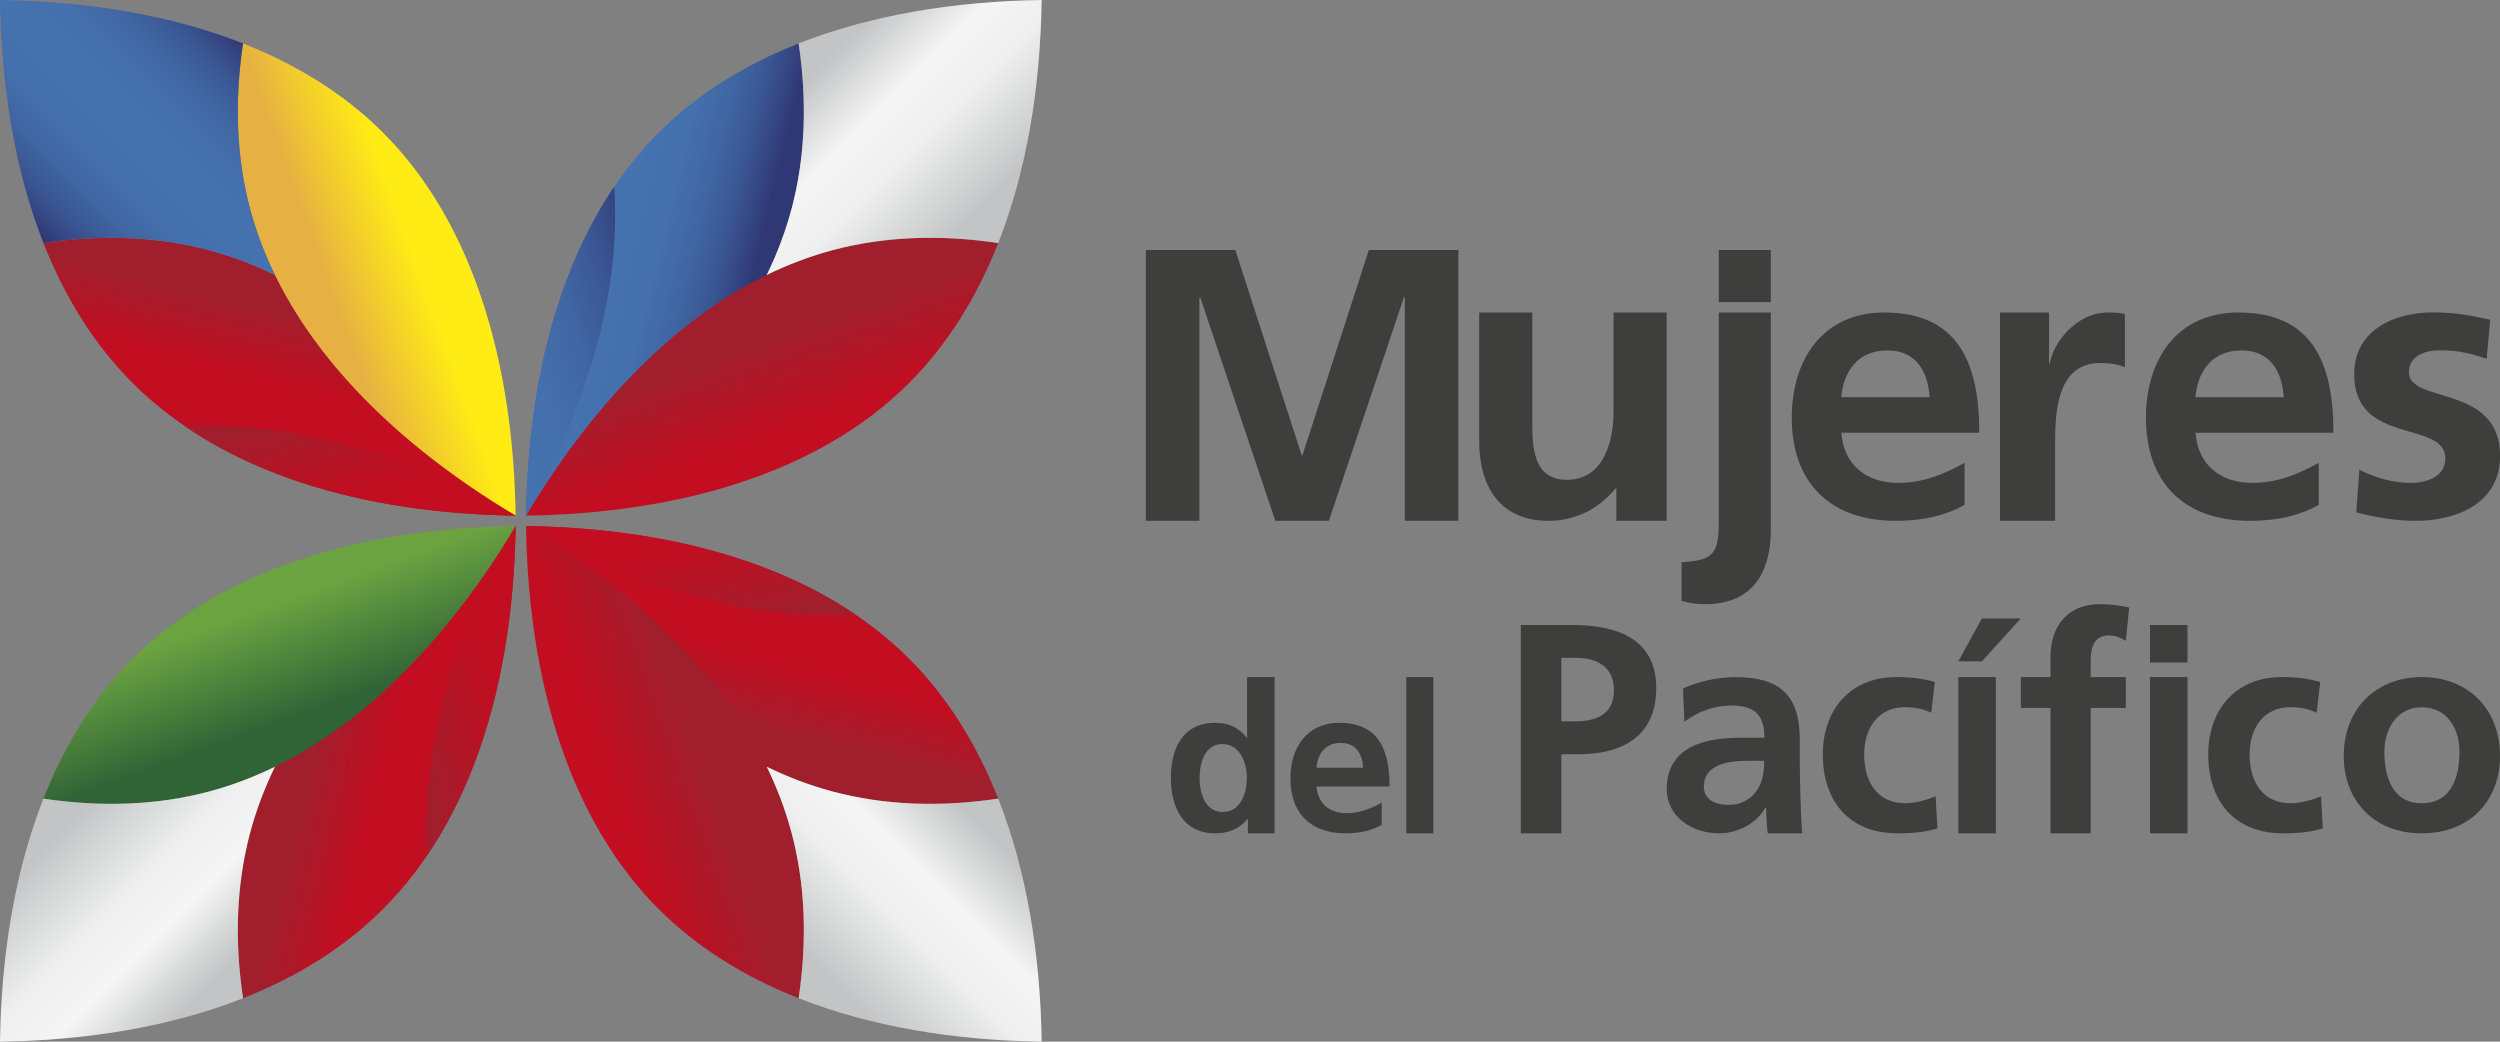
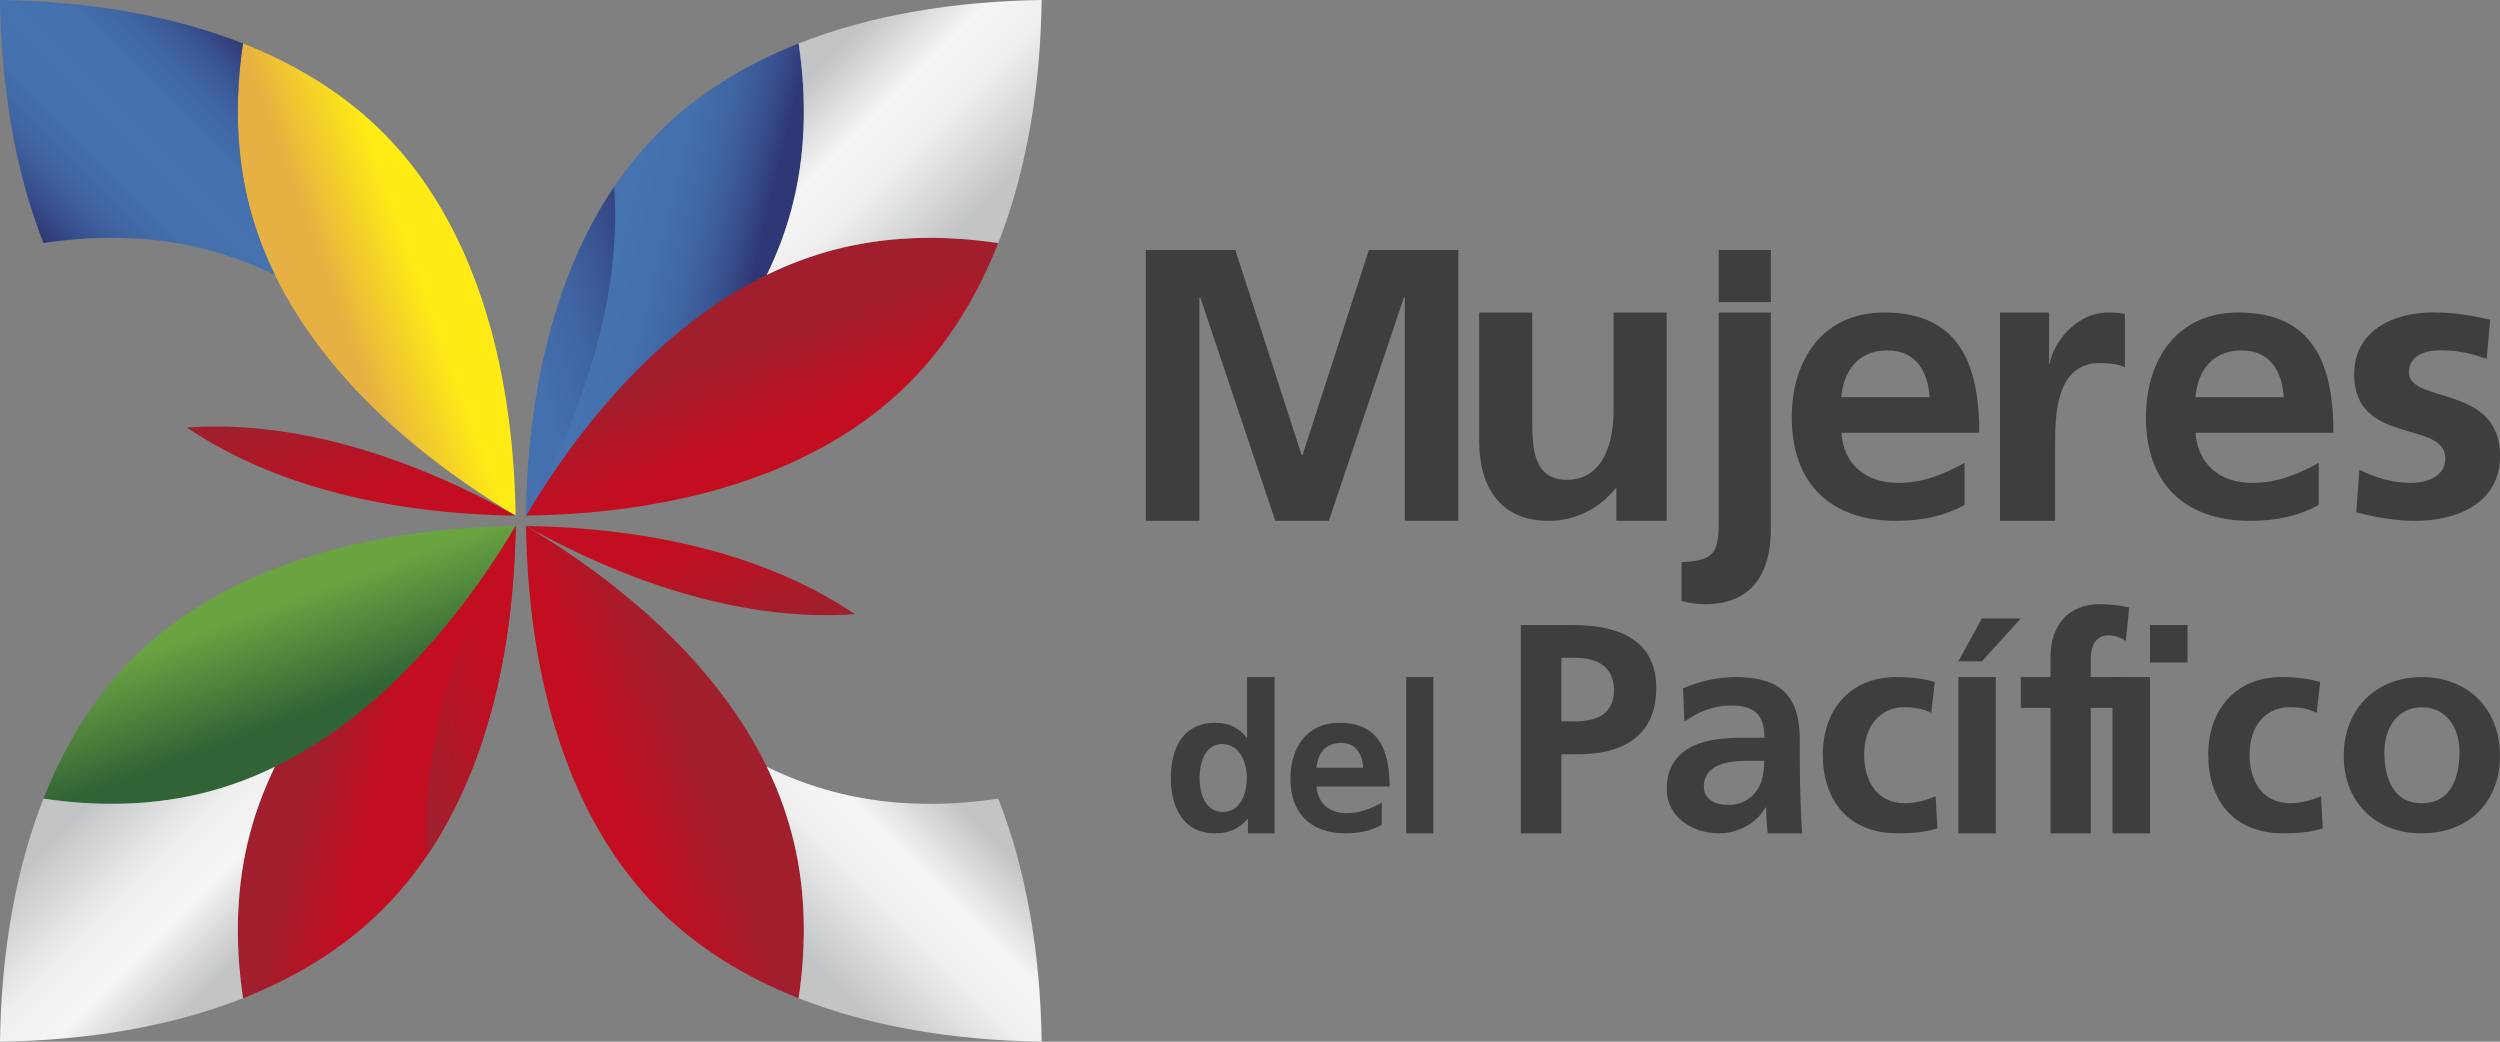
<svg xmlns="http://www.w3.org/2000/svg" xmlns:xlink="http://www.w3.org/1999/xlink" version="1.1" id="Capa_1" x="0px" y="0px" viewBox="0 0 240 100" style="enable-background:new 0 0 240 100;" xml:space="preserve">
  <rect x="0" y="0" width="240" height="100" fill="#808080" stroke="none" />
  <style type="text/css">
	.st0{fill:#3E3E3D;}
	.st1{clip-path:url(#SVGID_2_);fill:url(#SVGID_3_);}
	.st2{clip-path:url(#SVGID_5_);fill:url(#SVGID_6_);}
	.st3{clip-path:url(#SVGID_8_);fill:url(#SVGID_9_);}
	.st4{clip-path:url(#SVGID_11_);fill:url(#SVGID_12_);}
	.st5{clip-path:url(#SVGID_14_);fill:url(#SVGID_15_);}
	.st6{clip-path:url(#SVGID_17_);fill:url(#SVGID_18_);}
	.st7{clip-path:url(#SVGID_20_);fill:url(#SVGID_21_);}
	.st8{clip-path:url(#SVGID_23_);fill:url(#SVGID_24_);}
	.st9{clip-path:url(#SVGID_26_);fill:url(#SVGID_27_);}
	.st10{clip-path:url(#SVGID_29_);fill:url(#SVGID_30_);}
	.st11{clip-path:url(#SVGID_32_);fill:url(#SVGID_33_);}
	.st12{clip-path:url(#SVGID_35_);fill:url(#SVGID_36_);}
	.st13{clip-path:url(#SVGID_38_);fill:url(#SVGID_39_);}
	.st14{clip-path:url(#SVGID_41_);fill:url(#SVGID_42_);}
	.st15{clip-path:url(#SVGID_44_);fill:url(#SVGID_45_);}
	.st16{clip-path:url(#SVGID_47_);fill:url(#SVGID_48_);}
</style>
  <g>
    <polygon class="st0" points="110,24 118.59,24 124.96,43.7 125.04,43.7 131.41,24 140,24 140,50 134.86,50 134.86,28.54    134.78,28.54 127.57,50 122.43,50 115.22,28.54 115.14,28.62 115.14,50 110,50  " />
    <path class="st0" d="M160,50h-4.83v-3.11h-0.08c-1.56,1.9-3.77,3.11-6.43,3.11c-4.64,0-6.66-3.26-6.66-7.67V30h5.1v10.44   c0,2.39,0.04,5.62,3.31,5.62c3.69,0,4.49-3.98,4.49-6.49V30h5.1V50z" />
    <path class="st0" d="M161.43,53.97c2.93-0.16,3.57-0.7,3.57-3.8V30h5v20.86c0,2.83-0.86,7.14-6.31,7.14c-0.9,0-1.57-0.12-2.26-0.31   V53.97z" />
    <rect x="165" y="24" class="st0" width="5" height="5" />
    <path class="st0" d="M188.59,48.48c-1.82,1-3.91,1.52-6.58,1.52c-6.32,0-10-3.64-10-9.91c0-5.53,2.94-10.09,8.89-10.09   c7.1,0,9.11,4.86,9.11,11.54h-13.24c0.22,3.08,2.38,4.82,5.47,4.82c2.42,0,4.5-0.89,6.36-1.93V48.48z M185.24,38.13   c-0.15-2.41-1.26-4.49-4.05-4.49c-2.79,0-4.2,1.93-4.43,4.49H185.24z" />
    <path class="st0" d="M192,30h4.71v4.9h0.08c0.24-1.82,2.42-4.9,5.58-4.9c0.52,0,1.07,0,1.62,0.15v5.12   c-0.48-0.27-1.43-0.42-2.38-0.42c-4.32,0-4.32,5.16-4.32,7.97V50H192V30z" />
    <path class="st0" d="M238.72,34.45c-1.54-0.52-2.66-0.82-4.5-0.82c-1.35,0-2.96,0.48-2.96,2.12c0,3.04,8.75,1.11,8.75,8.02   c0,4.45-4.02,6.23-8.11,6.23c-1.91,0-3.87-0.33-5.7-0.82l0.3-4.08c1.58,0.78,3.23,1.26,4.95,1.26c1.28,0,3.3-0.48,3.3-2.34   c0-3.75-8.75-1.19-8.75-8.09c0-4.12,3.64-5.94,7.58-5.94c2.36,0,3.9,0.37,5.48,0.7L238.72,34.45z" />
    <path class="st0" d="M222.59,48.48c-1.82,1-3.91,1.52-6.58,1.52c-6.32,0-10-3.64-10-9.91c0-5.53,2.94-10.09,8.89-10.09   c7.1,0,9.11,4.86,9.11,11.54h-13.24c0.22,3.08,2.38,4.82,5.47,4.82c2.42,0,4.5-0.89,6.36-1.93V48.48z M219.24,38.13   c-0.15-2.41-1.26-4.49-4.05-4.49c-2.79,0-4.2,1.93-4.43,4.49H219.24z" />
    <g>
      <defs>
        <path id="SVGID_1_" d="M4.17,23.33c2.04,5.17,4.86,9.75,8.56,13.44c8.65,8.65,22.08,12.52,36.77,12.73     c-7.53-12.61-17.59-22.31-29.41-25.48c-3.03-0.81-6.16-1.19-9.38-1.19C8.56,22.83,6.37,23,4.17,23.33" />
      </defs>
      <clipPath id="SVGID_2_">
        <use xlink:href="#SVGID_1_" style="overflow:visible;" />
      </clipPath>
      <linearGradient id="SVGID_3_" gradientUnits="userSpaceOnUse" x1="-276.873" y1="370.47" x2="-276.33" y2="370.47" gradientTransform="matrix(-12.116 48.596 48.596 12.116 -21329.223 8994.702)">
        <stop offset="0" style="stop-color:#A11E2D" />
        <stop offset="0.079" style="stop-color:#A11E2D" />
        <stop offset="0.321" style="stop-color:#C20E20" />
        <stop offset="0.497" style="stop-color:#C20E20" />
        <stop offset="0.812" style="stop-color:#A11E2D" />
        <stop offset="1" style="stop-color:#A11E2D" />
      </linearGradient>
-       <polygon class="st1" points="55.76,24.39 46.85,60.14 -2.09,47.94 6.82,12.19   " />
    </g>
    <g>
      <defs>
        <path id="SVGID_4_" d="M24.02,20.09C27.19,31.91,36.89,41.97,49.5,49.5c-0.21-14.69-4.08-28.12-12.73-36.77     c-3.7-3.7-8.27-6.52-13.44-8.56C22.51,9.67,22.67,15.04,24.02,20.09" />
      </defs>
      <clipPath id="SVGID_5_">
        <use xlink:href="#SVGID_4_" style="overflow:visible;" />
      </clipPath>
      <linearGradient id="SVGID_6_" gradientUnits="userSpaceOnUse" x1="-277.703" y1="369.723" x2="-277.16" y2="369.723" gradientTransform="matrix(-48.011 17.475 17.475 48.011 -19739.334 -12877.844)">
        <stop offset="0" style="stop-color:#E7B142" />
        <stop offset="0.11" style="stop-color:#E7B142" />
        <stop offset="0.364" style="stop-color:#FFEC14" />
        <stop offset="0.545" style="stop-color:#FFEC14" />
        <stop offset="0.86" style="stop-color:#E6B142" />
        <stop offset="1" style="stop-color:#E6B142" />
      </linearGradient>
      <polygon class="st2" points="64.07,44.2 25.66,58.18 7.94,9.47 46.34,-4.51   " />
    </g>
    <g>
      <defs>
        <path id="SVGID_7_" d="M17.93,41.04c8.4,5.67,19.57,8.29,31.57,8.46c-9.54-5.33-19.5-8.56-28.83-8.56     C19.75,40.94,18.83,40.98,17.93,41.04" />
      </defs>
      <clipPath id="SVGID_8_">
        <use xlink:href="#SVGID_7_" style="overflow:visible;" />
      </clipPath>
      <linearGradient id="SVGID_9_" gradientUnits="userSpaceOnUse" x1="-276.387" y1="369.835" x2="-275.844" y2="369.835" gradientTransform="matrix(21.283 69.613 69.613 -21.283 -19832.307 27146.658)">
        <stop offset="0" style="stop-color:#A11E2D" />
        <stop offset="0.079" style="stop-color:#A11E2D" />
        <stop offset="0.321" style="stop-color:#C20E20" />
        <stop offset="0.497" style="stop-color:#C20E20" />
        <stop offset="0.812" style="stop-color:#A11E2D" />
        <stop offset="1" style="stop-color:#A11E2D" />
      </linearGradient>
      <polygon class="st3" points="46.8,32.12 51.89,48.77 20.63,58.33 15.53,41.68   " />
    </g>
    <g>
      <defs>
        <path id="SVGID_10_" d="M4.17,23.33c5.5-0.82,10.87-0.66,15.92,0.69c2.16,0.58,4.26,1.37,6.3,2.37c-0.99-2.04-1.79-4.14-2.37-6.3     c-1.35-5.05-1.51-10.42-0.69-15.92C16.4,1.44,8.41,0.12,0,0C0.12,8.41,1.44,16.4,4.17,23.33" />
      </defs>
      <clipPath id="SVGID_11_">
        <use xlink:href="#SVGID_10_" style="overflow:visible;" />
      </clipPath>
      <linearGradient id="SVGID_12_" gradientUnits="userSpaceOnUse" x1="-275.787" y1="367.182" x2="-275.245" y2="367.182" gradientTransform="matrix(35.301 -35.301 -35.301 -35.301 22701.336 3249.13)">
        <stop offset="0" style="stop-color:#2F3774" />
        <stop offset="0.027" style="stop-color:#323F7C" />
        <stop offset="0.125" style="stop-color:#3A5693" />
        <stop offset="0.231" style="stop-color:#4066A3" />
        <stop offset="0.348" style="stop-color:#4470AD" />
        <stop offset="0.5" style="stop-color:#4573B0" />
        <stop offset="0.651" style="stop-color:#4470AD" />
        <stop offset="0.769" style="stop-color:#4066A3" />
        <stop offset="0.875" style="stop-color:#3A5693" />
        <stop offset="0.974" style="stop-color:#323F7C" />
        <stop offset="1" style="stop-color:#2F3774" />
      </linearGradient>
      <polygon class="st4" points="-13.19,13.19 13.19,-13.19 39.58,13.19 13.19,39.58   " />
    </g>
    <g>
      <defs>
        <path id="SVGID_13_" d="M63.23,12.73C54.58,21.38,50.71,34.81,50.5,49.5c12.61-7.53,22.31-17.59,25.48-29.41     c1.35-5.05,1.51-10.42,0.69-15.92C71.5,6.21,66.93,9.03,63.23,12.73" />
      </defs>
      <clipPath id="SVGID_14_">
        <use xlink:href="#SVGID_13_" style="overflow:visible;" />
      </clipPath>
      <linearGradient id="SVGID_15_" gradientUnits="userSpaceOnUse" x1="-277.731" y1="369.042" x2="-277.188" y2="369.042" gradientTransform="matrix(-48.596 -12.116 -12.116 48.596 -8953.68 -21270.246)">
        <stop offset="0" style="stop-color:#2F3774" />
        <stop offset="0.027" style="stop-color:#323F7C" />
        <stop offset="0.125" style="stop-color:#3A5693" />
        <stop offset="0.231" style="stop-color:#4066A3" />
        <stop offset="0.348" style="stop-color:#4470AD" />
        <stop offset="0.5" style="stop-color:#4573B0" />
        <stop offset="0.651" style="stop-color:#4470AD" />
        <stop offset="0.769" style="stop-color:#4066A3" />
        <stop offset="0.875" style="stop-color:#3A5693" />
        <stop offset="0.974" style="stop-color:#323F7C" />
        <stop offset="1" style="stop-color:#2F3774" />
      </linearGradient>
      <polygon class="st5" points="75.91,55.84 39.86,46.85 52.08,-2.17 88.13,6.82   " />
    </g>
    <g>
      <defs>
        <path id="SVGID_16_" d="M79.91,24.02C68.09,27.19,58.03,36.89,50.5,49.5c14.69-0.21,28.12-4.08,36.77-12.73     c3.7-3.7,6.52-8.27,8.56-13.44c-2.21-0.33-4.39-0.5-6.55-0.5C86.07,22.83,82.93,23.21,79.91,24.02" />
      </defs>
      <clipPath id="SVGID_17_">
        <use xlink:href="#SVGID_16_" style="overflow:visible;" />
      </clipPath>
      <linearGradient id="SVGID_18_" gradientUnits="userSpaceOnUse" x1="-277.013" y1="368.245" x2="-276.47" y2="368.245" gradientTransform="matrix(-17.475 -48.011 -48.011 17.475 12918.866 -19680.357)">
        <stop offset="0" style="stop-color:#A11E2D" />
        <stop offset="0.079" style="stop-color:#A11E2D" />
        <stop offset="0.321" style="stop-color:#C20E20" />
        <stop offset="0.497" style="stop-color:#C20E20" />
        <stop offset="0.812" style="stop-color:#A11E2D" />
        <stop offset="1" style="stop-color:#A11E2D" />
      </linearGradient>
      <polygon class="st6" points="55.8,64.07 41.93,25.95 90.53,8.26 104.4,46.38   " />
    </g>
    <g>
      <defs>
        <path id="SVGID_19_" d="M50.5,49.5c5.85-10.48,9.17-21.46,8.46-31.57C53.29,26.33,50.67,37.5,50.5,49.5" />
      </defs>
      <clipPath id="SVGID_20_">
        <use xlink:href="#SVGID_19_" style="overflow:visible;" />
      </clipPath>
      <linearGradient id="SVGID_21_" gradientUnits="userSpaceOnUse" x1="-277.399" y1="369.298" x2="-276.856" y2="369.298" gradientTransform="matrix(-69.613 21.283 21.283 69.613 -27105.635 -19773.33)">
        <stop offset="0" style="stop-color:#2F3774" />
        <stop offset="0.027" style="stop-color:#323F7C" />
        <stop offset="0.125" style="stop-color:#3A5693" />
        <stop offset="0.231" style="stop-color:#4066A3" />
        <stop offset="0.348" style="stop-color:#4470AD" />
        <stop offset="0.5" style="stop-color:#4573B0" />
        <stop offset="0.651" style="stop-color:#4470AD" />
        <stop offset="0.769" style="stop-color:#4066A3" />
        <stop offset="0.875" style="stop-color:#3A5693" />
        <stop offset="0.974" style="stop-color:#323F7C" />
        <stop offset="1" style="stop-color:#2F3774" />
      </linearGradient>
      <polygon class="st7" points="68.5,46.8 51.28,52.06 41.67,20.63 58.89,15.36   " />
    </g>
    <g>
      <defs>
        <path id="SVGID_22_" d="M76.67,4.17c0.82,5.5,0.66,10.87-0.69,15.92c-0.58,2.16-1.37,4.26-2.37,6.3c2.04-0.99,4.14-1.79,6.3-2.37     c5.05-1.35,10.42-1.51,15.92-0.69C98.56,16.4,99.88,8.41,100,0C91.59,0.12,83.6,1.44,76.67,4.17" />
      </defs>
      <clipPath id="SVGID_23_">
        <use xlink:href="#SVGID_22_" style="overflow:visible;" />
      </clipPath>
      <linearGradient id="SVGID_24_" gradientUnits="userSpaceOnUse" x1="-275.787" y1="368.852" x2="-275.245" y2="368.852" gradientTransform="matrix(35.301 35.301 35.301 -35.301 -3208.107 22760.312)">
        <stop offset="0" style="stop-color:#C3C4C5" />
        <stop offset="0.109" style="stop-color:#C3C4C5" />
        <stop offset="0.364" style="stop-color:#F5F5F5" />
        <stop offset="0.545" style="stop-color:#EFEFEF" />
        <stop offset="0.867" style="stop-color:#C3C4C5" />
        <stop offset="1" style="stop-color:#C3C4C5" />
      </linearGradient>
      <polygon class="st8" points="86.81,-13.19 113.19,13.19 86.81,39.58 60.42,13.19   " />
    </g>
    <g>
      <defs>
-         <path id="SVGID_25_" d="M79.91,75.98c5.05,1.35,10.42,1.51,15.92,0.69c-2.04-5.17-4.86-9.74-8.56-13.44     C78.62,54.58,65.19,50.71,50.5,50.5C58.03,63.11,68.09,72.81,79.91,75.98" />
-       </defs>
+         </defs>
      <clipPath id="SVGID_26_">
        <use xlink:href="#SVGID_25_" style="overflow:visible;" />
      </clipPath>
      <linearGradient id="SVGID_27_" gradientUnits="userSpaceOnUse" x1="-276.303" y1="368.184" x2="-275.76" y2="368.184" gradientTransform="matrix(12.116 -48.596 -48.596 -12.116 21311.269 -8894.702)">
        <stop offset="0" style="stop-color:#A11E2D" />
        <stop offset="0.079" style="stop-color:#A11E2D" />
        <stop offset="0.321" style="stop-color:#C20E20" />
        <stop offset="0.497" style="stop-color:#C20E20" />
        <stop offset="0.812" style="stop-color:#A11E2D" />
        <stop offset="1" style="stop-color:#A11E2D" />
      </linearGradient>
      <polygon class="st9" points="44.16,75.91 53.15,39.86 102.17,52.08 93.18,88.13   " />
    </g>
    <g>
      <defs>
        <path id="SVGID_28_" d="M63.23,87.27c3.7,3.7,8.27,6.52,13.44,8.56c0.82-5.5,0.66-10.87-0.69-15.92     C72.81,68.09,63.11,58.03,50.5,50.5C50.71,65.19,54.58,78.62,63.23,87.27" />
      </defs>
      <clipPath id="SVGID_29_">
        <use xlink:href="#SVGID_28_" style="overflow:visible;" />
      </clipPath>
      <linearGradient id="SVGID_30_" gradientUnits="userSpaceOnUse" x1="-275.533" y1="368.933" x2="-274.99" y2="368.933" gradientTransform="matrix(48.011 -17.475 -17.475 -48.011 19721.379 12977.844)">
        <stop offset="0" style="stop-color:#A11E2D" />
        <stop offset="0.079" style="stop-color:#A11E2D" />
        <stop offset="0.321" style="stop-color:#C20E20" />
        <stop offset="0.497" style="stop-color:#C20E20" />
        <stop offset="0.812" style="stop-color:#A11E2D" />
        <stop offset="1" style="stop-color:#A11E2D" />
      </linearGradient>
      <polygon class="st10" points="35.93,55.8 74.34,41.82 92.06,90.53 53.66,104.51   " />
    </g>
    <g>
      <defs>
        <path id="SVGID_31_" d="M82.07,58.96c-8.4-5.67-19.57-8.29-31.57-8.46C60.98,56.35,71.96,59.67,82.07,58.96" />
      </defs>
      <clipPath id="SVGID_32_">
        <use xlink:href="#SVGID_31_" style="overflow:visible;" />
      </clipPath>
      <linearGradient id="SVGID_33_" gradientUnits="userSpaceOnUse" x1="-276.861" y1="368.286" x2="-276.318" y2="368.286" gradientTransform="matrix(-21.283 -69.613 -69.613 21.283 19814.354 -27046.658)">
        <stop offset="0" style="stop-color:#A11E2D" />
        <stop offset="0.079" style="stop-color:#A11E2D" />
        <stop offset="0.321" style="stop-color:#C20E20" />
        <stop offset="0.497" style="stop-color:#C20E20" />
        <stop offset="0.812" style="stop-color:#A11E2D" />
        <stop offset="1" style="stop-color:#A11E2D" />
      </linearGradient>
      <polygon class="st11" points="53.2,68.5 47.94,51.28 79.37,41.67 84.64,58.89   " />
    </g>
    <g>
      <defs>
        <path id="SVGID_34_" d="M75.98,79.91c1.35,5.05,1.51,10.42,0.69,15.92C83.6,98.56,91.59,99.88,100,100     c-0.12-8.41-1.44-16.4-4.17-23.33c-5.5,0.82-10.87,0.66-15.92-0.69c-2.16-0.58-4.26-1.37-6.3-2.37     C74.61,75.65,75.4,77.75,75.98,79.91" />
      </defs>
      <clipPath id="SVGID_35_">
        <use xlink:href="#SVGID_34_" style="overflow:visible;" />
      </clipPath>
      <linearGradient id="SVGID_36_" gradientUnits="userSpaceOnUse" x1="-277.458" y1="368.852" x2="-276.915" y2="368.852" gradientTransform="matrix(-35.301 35.301 35.301 35.301 -22719.291 -3149.13)">
        <stop offset="0" style="stop-color:#C3C4C5" />
        <stop offset="0.109" style="stop-color:#C3C4C5" />
        <stop offset="0.364" style="stop-color:#F5F5F5" />
        <stop offset="0.545" style="stop-color:#EFEFEF" />
        <stop offset="0.867" style="stop-color:#C3C4C5" />
        <stop offset="1" style="stop-color:#C3C4C5" />
      </linearGradient>
      <polygon class="st12" points="113.19,86.81 86.81,113.19 60.42,86.81 86.81,60.42   " />
    </g>
    <g>
      <defs>
        <path id="SVGID_37_" d="M24.02,79.91c-1.35,5.05-1.51,10.42-0.69,15.92c5.17-2.04,9.74-4.86,13.44-8.56     c8.65-8.65,12.52-22.08,12.73-36.77C36.89,58.03,27.19,68.09,24.02,79.91" />
      </defs>
      <clipPath id="SVGID_38_">
        <use xlink:href="#SVGID_37_" style="overflow:visible;" />
      </clipPath>
      <linearGradient id="SVGID_39_" gradientUnits="userSpaceOnUse" x1="-275.445" y1="369.612" x2="-274.903" y2="369.612" gradientTransform="matrix(48.596 12.116 12.116 -48.596 8935.726 21370.246)">
        <stop offset="0" style="stop-color:#A11E2D" />
        <stop offset="0.079" style="stop-color:#A11E2D" />
        <stop offset="0.321" style="stop-color:#C20E20" />
        <stop offset="0.497" style="stop-color:#C20E20" />
        <stop offset="0.812" style="stop-color:#A11E2D" />
        <stop offset="1" style="stop-color:#A11E2D" />
      </linearGradient>
      <polygon class="st13" points="24.09,44.16 60.14,53.15 47.92,102.17 11.87,93.18   " />
    </g>
    <g>
      <defs>
        <path id="SVGID_40_" d="M12.73,63.23c-3.7,3.7-6.52,8.27-8.56,13.44c5.5,0.82,10.87,0.66,15.92-0.69     C31.91,72.81,41.97,63.11,49.5,50.5C34.81,50.71,21.38,54.58,12.73,63.23" />
      </defs>
      <clipPath id="SVGID_41_">
        <use xlink:href="#SVGID_40_" style="overflow:visible;" />
      </clipPath>
      <linearGradient id="SVGID_42_" gradientUnits="userSpaceOnUse" x1="-276.223" y1="370.413" x2="-275.68" y2="370.413" gradientTransform="matrix(17.475 48.011 48.011 -17.475 -12936.82 19780.357)">
        <stop offset="0" style="stop-color:#306336" />
        <stop offset="0.285" style="stop-color:#6BA341" />
        <stop offset="0.491" style="stop-color:#6BA341" />
        <stop offset="0.891" style="stop-color:#306336" />
        <stop offset="1" style="stop-color:#306336" />
      </linearGradient>
      <polygon class="st14" points="44.2,35.93 58.18,74.34 9.47,92.06 -4.51,53.66   " />
    </g>
    <g>
      <defs>
        <path id="SVGID_43_" d="M41.04,82.07c5.67-8.4,8.29-19.57,8.46-31.57C43.65,60.98,40.33,71.96,41.04,82.07" />
      </defs>
      <clipPath id="SVGID_44_">
        <use xlink:href="#SVGID_43_" style="overflow:visible;" />
      </clipPath>
      <linearGradient id="SVGID_45_" gradientUnits="userSpaceOnUse" x1="-275.849" y1="368.824" x2="-275.307" y2="368.824" gradientTransform="matrix(69.613 -21.283 -21.283 -69.613 27087.68 19873.33)">
        <stop offset="0" style="stop-color:#A11E2D" />
        <stop offset="0.079" style="stop-color:#A11E2D" />
        <stop offset="0.321" style="stop-color:#C20E20" />
        <stop offset="0.497" style="stop-color:#C20E20" />
        <stop offset="0.812" style="stop-color:#A11E2D" />
        <stop offset="1" style="stop-color:#A11E2D" />
      </linearGradient>
      <polygon class="st15" points="31.5,53.2 48.72,47.94 58.33,79.37 41.11,84.64   " />
    </g>
    <g>
      <defs>
        <path id="SVGID_46_" d="M20.09,75.98c-5.05,1.35-10.42,1.51-15.92,0.69C1.44,83.6,0.12,91.59,0,100     c8.41-0.12,16.4-1.44,23.33-4.17c-0.82-5.5-0.66-10.87,0.69-15.92c0.58-2.16,1.38-4.26,2.37-6.3     C24.35,74.61,22.25,75.4,20.09,75.98" />
      </defs>
      <clipPath id="SVGID_47_">
        <use xlink:href="#SVGID_46_" style="overflow:visible;" />
      </clipPath>
      <linearGradient id="SVGID_48_" gradientUnits="userSpaceOnUse" x1="-277.458" y1="367.182" x2="-276.915" y2="367.182" gradientTransform="matrix(-35.301 -35.301 -35.301 35.301 3190.153 -22660.312)">
        <stop offset="0" style="stop-color:#C3C4C5" />
        <stop offset="0.109" style="stop-color:#C3C4C5" />
        <stop offset="0.364" style="stop-color:#F5F5F5" />
        <stop offset="0.545" style="stop-color:#EFEFEF" />
        <stop offset="0.867" style="stop-color:#C3C4C5" />
        <stop offset="1" style="stop-color:#C3C4C5" />
      </linearGradient>
      <polygon class="st16" points="13.19,113.19 -13.19,86.81 13.19,60.42 39.58,86.81   " />
    </g>
    <path class="st0" d="M119.8,78.62h-0.04c-0.79,0.98-1.87,1.38-3.11,1.38c-3.11,0-4.25-2.56-4.25-5.33c0-2.8,1.14-5.28,4.25-5.28   c1.32,0,2.24,0.45,3.03,1.42h0.04V65h2.64v15h-2.56V78.62z M117.38,77.95c1.75,0,2.32-1.85,2.32-3.29c0-1.42-0.67-3.23-2.36-3.23   c-1.71,0-2.18,1.87-2.18,3.23C115.15,76.06,115.65,77.95,117.38,77.95" />
    <path class="st0" d="M132.65,79.19c-0.96,0.53-2.07,0.81-3.48,0.81c-3.35,0-5.29-1.93-5.29-5.26c0-2.93,1.55-5.35,4.7-5.35   c3.76,0,4.82,2.58,4.82,6.12h-7.01c0.12,1.63,1.26,2.56,2.89,2.56c1.28,0,2.38-0.47,3.37-1.02V79.19z M130.87,73.7   c-0.08-1.28-0.67-2.38-2.15-2.38c-1.48,0-2.22,1.02-2.34,2.38H130.87z" />
    <rect x="135" y="65" class="st0" width="2.6" height="15" />
    <path class="st0" d="M146,60h4.92c4.22,0,8.08,1.26,8.08,6.05c0,4.67-3.31,6.36-7.47,6.36h-1.64V80H146V60z M149.89,69.25h1.36   c1.94,0,3.69-0.66,3.69-2.98c0-2.32-1.69-3.12-3.69-3.12h-1.36V69.25z" />
    <path class="st0" d="M161.57,66.09c1.45-0.67,3.41-1.09,5-1.09c4.39,0,6.21,1.81,6.21,6.04v1.84c0,1.45,0.03,2.53,0.06,3.59   c0.03,1.09,0.08,2.42,0.17,3.53h-3.3c-0.14-0.75-0.14-2.03-0.17-2.48h-0.06c-0.87,1.59-2.74,2.48-4.44,2.48   c-2.54,0-5.03-1.53-5.03-4.26c0-2.14,1.03-3.4,2.46-4.09c1.43-0.7,3.27-0.83,4.84-0.83h2.07c0-2.31-1.03-3.09-3.24-3.09   c-1.59,0-3.19,0.61-4.44,1.56L161.57,66.09z M165.95,77.27c1.15,0,2.04-0.5,2.63-1.28c0.62-0.81,0.78-1.84,0.78-2.95h-1.62   c-1.68,0-4.17,0.28-4.17,2.48C163.58,76.74,164.61,77.27,165.95,77.27" />
    <path class="st0" d="M185.4,68.42c-0.68-0.31-1.42-0.53-2.58-0.53c-2.35,0-3.86,1.84-3.86,4.54c0,2.64,1.28,4.68,3.94,4.68   c1.08,0,2.27-0.39,2.92-0.67l0.17,3.09c-1.11,0.33-2.24,0.47-3.8,0.47c-4.79,0-7.2-3.2-7.2-7.57c0-4.15,2.49-7.43,7.06-7.43   c1.53,0,2.64,0.17,3.69,0.47L185.4,68.42z" />
    <path class="st0" d="M190.26,59.37H194l-3.74,4.12H188L190.26,59.37z M188,65h3.6v15H188V65z" />
    <path class="st0" d="M196.85,67.96H194V65h2.85v-1.95c0-2.97,1.67-5.05,4.73-5.05c0.98,0,2.07,0.14,2.82,0.32l-0.32,3.2   c-0.35-0.2-0.84-0.52-1.67-0.52c-1.3,0-1.7,1.13-1.7,2.28V65h3.37v2.96h-3.37V80h-3.86V67.96z" />
-     <path class="st0" d="M206.4,60h3.6v3.6h-3.6V60z M206.4,65h3.6v15h-3.6V65z" />
+     <path class="st0" d="M206.4,60h3.6v3.6h-3.6V60z M206.4,65v15h-3.6V65z" />
    <path class="st0" d="M222.4,68.42c-0.68-0.31-1.42-0.53-2.58-0.53c-2.35,0-3.86,1.84-3.86,4.54c0,2.64,1.28,4.68,3.94,4.68   c1.08,0,2.27-0.39,2.92-0.67l0.17,3.09c-1.11,0.33-2.24,0.47-3.8,0.47c-4.79,0-7.2-3.2-7.2-7.57c0-4.15,2.49-7.43,7.06-7.43   c1.53,0,2.64,0.17,3.69,0.47L222.4,68.42z" />
    <path class="st0" d="M232.49,65c4.26,0,7.51,2.87,7.51,7.6c0,4.12-2.75,7.4-7.51,7.4c-4.73,0-7.49-3.28-7.49-7.4   C225,67.87,228.26,65,232.49,65 M232.49,77.11c2.87,0,3.62-2.56,3.62-4.95c0-2.2-1.17-4.26-3.62-4.26c-2.42,0-3.59,2.12-3.59,4.26   C228.89,74.52,229.65,77.11,232.49,77.11" />
  </g>
</svg>